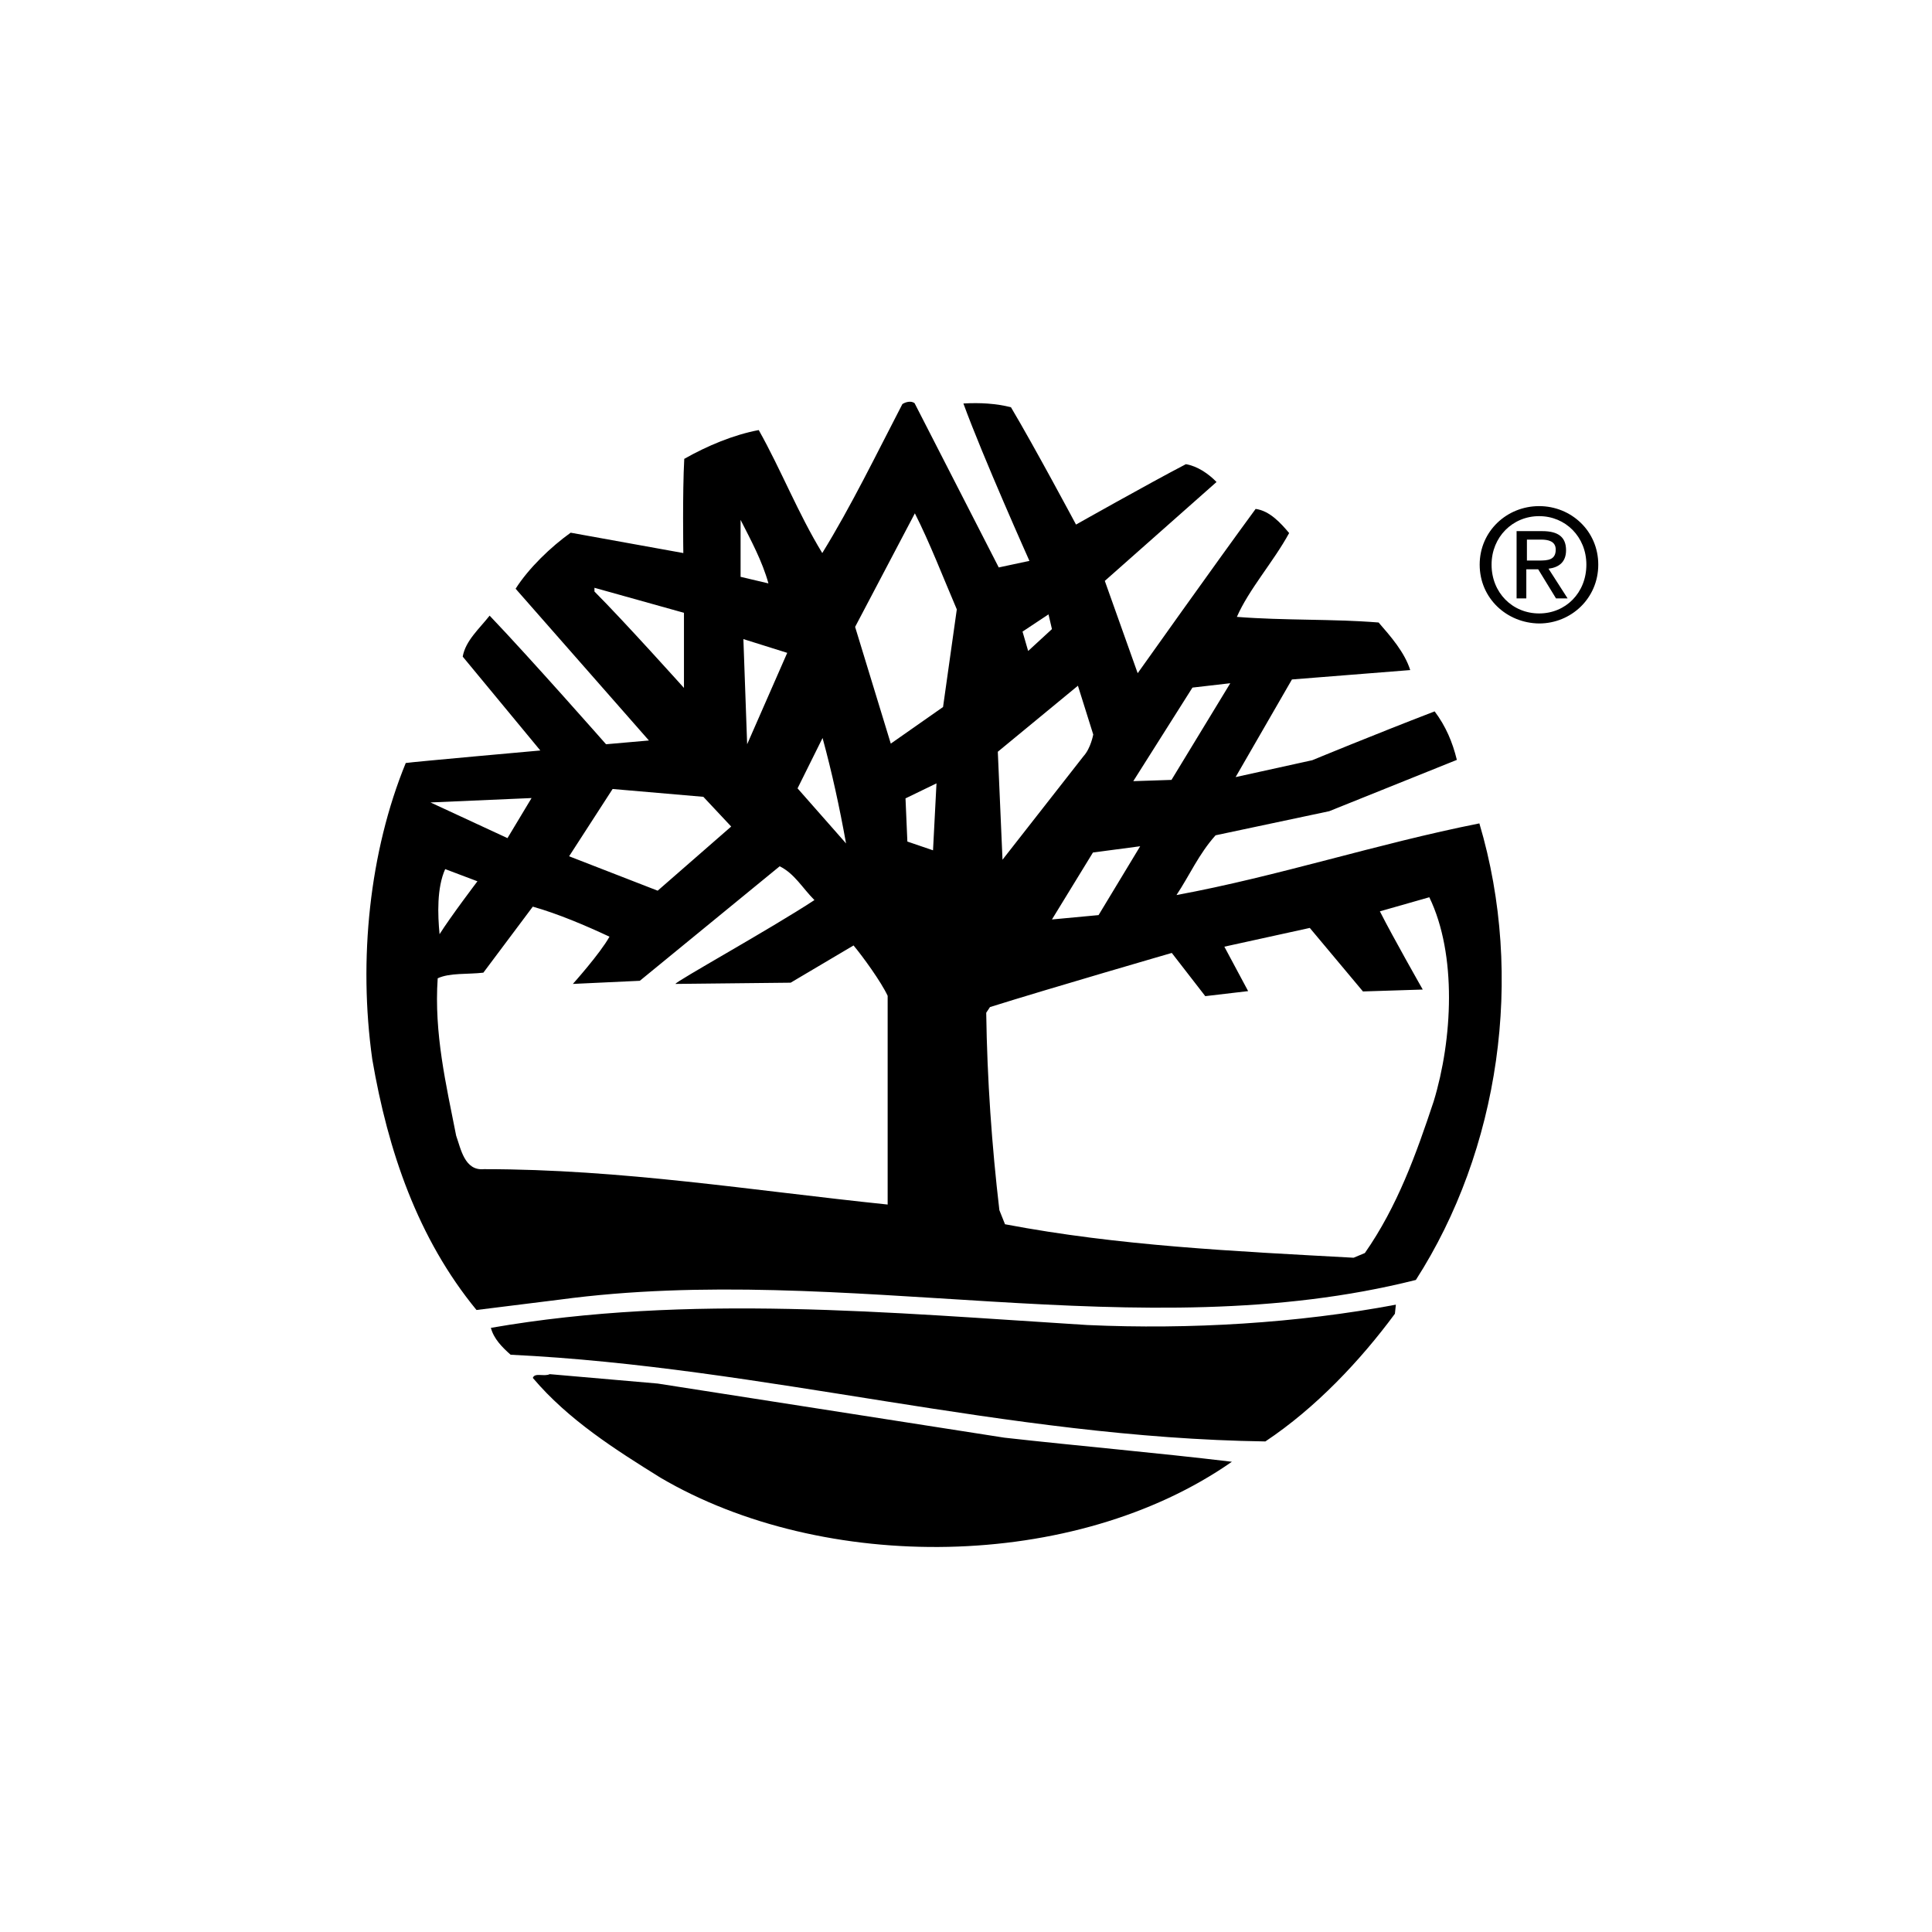
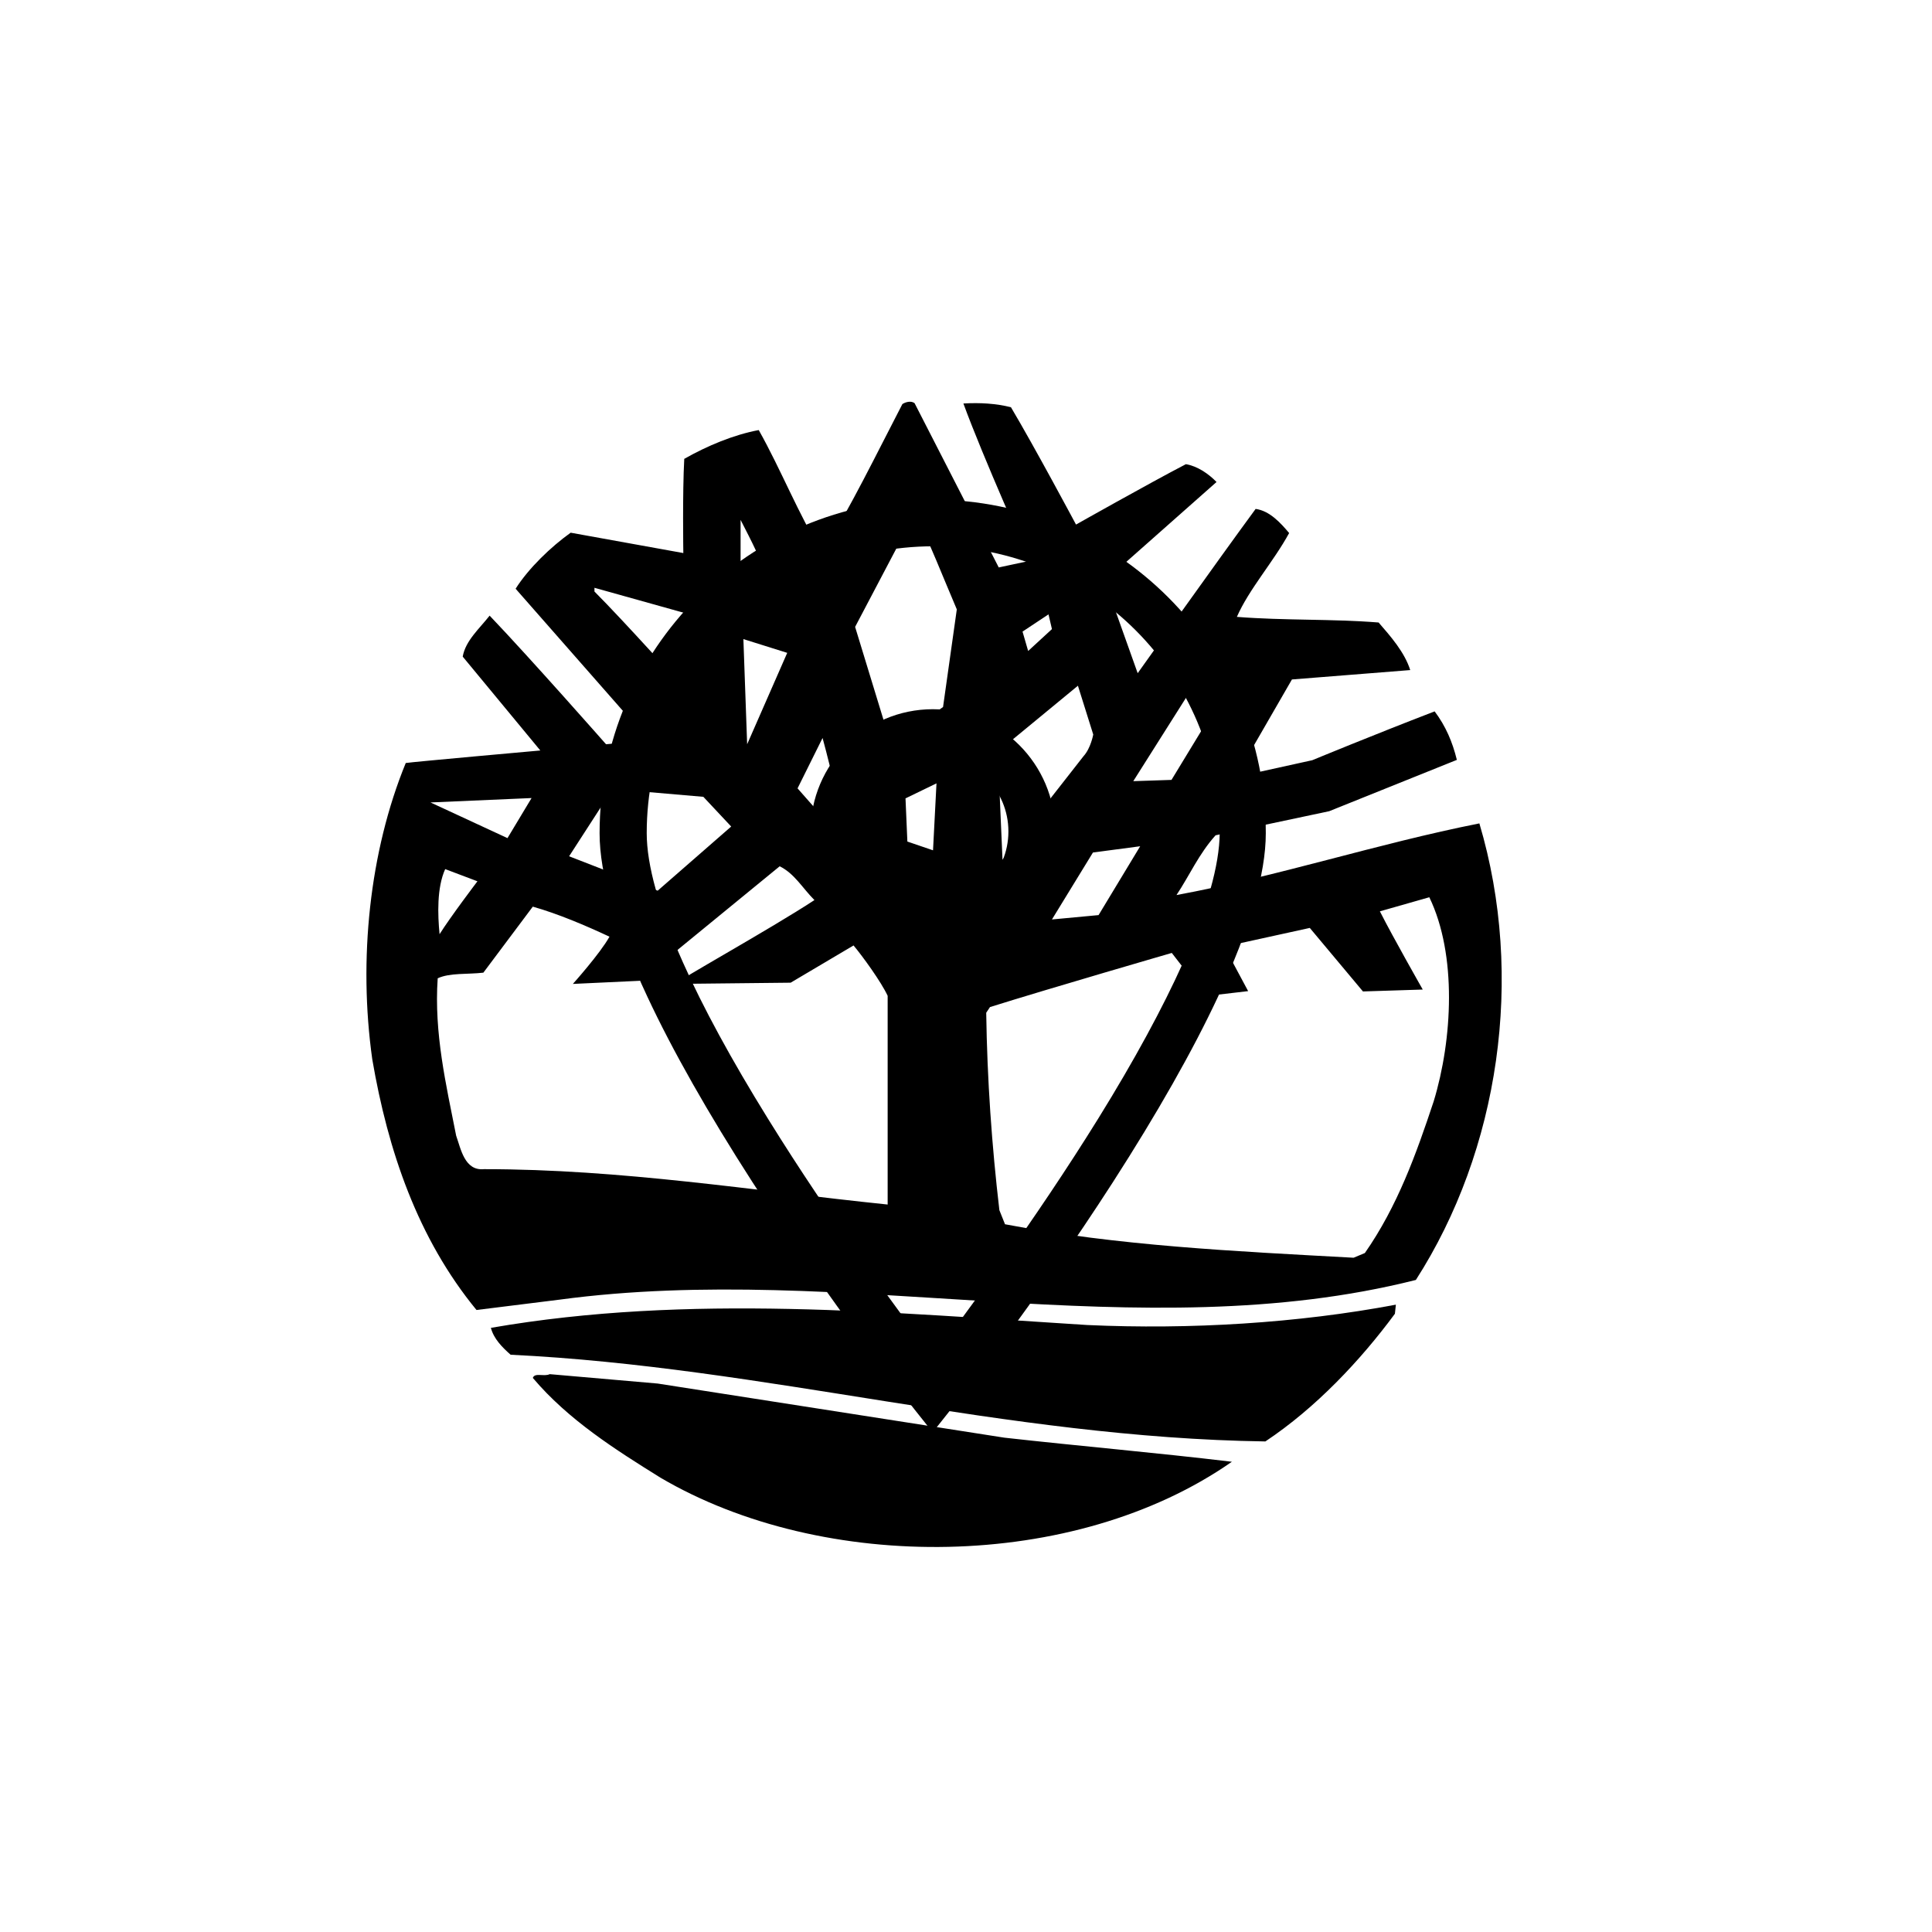
<svg xmlns="http://www.w3.org/2000/svg" width="58" height="58" viewBox="0 0 58 58" fill="none">
-   <rect width="58" height="58" fill="white" />
  <path d="M28.006 15C22.492 15 18 19.491 18 25.015C18 26.241 18.481 27.887 19.432 29.916C20.191 31.541 21.257 33.417 22.59 35.49C24.951 39.155 27.355 42.185 27.453 42.311L27.918 42.896L28 43L28.082 42.896L28.546 42.311C28.65 42.185 31.055 39.149 33.41 35.49C34.743 33.417 35.809 31.541 36.568 29.916C37.519 27.887 38 26.241 38 25.015C38.011 19.491 33.519 15 28.006 15ZM35.519 28.893C34.913 30.244 34.06 31.82 32.973 33.575C31.071 36.644 28.929 39.527 28.011 40.73C27.093 39.527 24.951 36.65 23.049 33.575C21.962 31.82 21.104 30.244 20.503 28.893C19.781 27.28 19.415 25.973 19.415 25.01C19.415 20.262 23.273 16.4 28.016 16.4C32.76 16.4 36.617 20.262 36.617 25.01C36.606 25.978 36.24 27.28 35.519 28.893Z" fill="black" />
  <path d="M28.005 21.291C25.983 21.291 24.333 22.937 24.333 24.966C24.333 26.99 25.978 28.642 28.005 28.642C30.032 28.642 31.677 26.995 31.677 24.966C31.677 22.937 30.027 21.291 28.005 21.291ZM28.005 27.231C26.754 27.231 25.737 26.213 25.737 24.961C25.737 23.708 26.754 22.691 28.005 22.691C29.256 22.691 30.273 23.708 30.273 24.961C30.273 26.213 29.256 27.231 28.005 27.231Z" fill="black" />
-   <rect width="58" height="58" fill="white" />
-   <path d="M44.421 16.951C44.421 15.945 45.238 15.194 46.206 15.194C47.164 15.194 47.981 15.936 47.981 16.951C47.981 17.965 47.164 18.717 46.206 18.717C45.238 18.707 44.421 17.965 44.421 16.951ZM46.206 18.416C47.004 18.416 47.624 17.796 47.624 16.951C47.624 16.114 46.995 15.495 46.206 15.495C45.407 15.495 44.778 16.124 44.778 16.951C44.778 17.796 45.407 18.416 46.206 18.416ZM45.839 17.965H45.529V15.945H46.3C46.779 15.945 47.014 16.124 47.014 16.518C47.014 16.885 46.788 17.035 46.488 17.073L47.061 17.965H46.713L46.178 17.091H45.821V17.965H45.839ZM46.206 16.828C46.469 16.828 46.704 16.81 46.704 16.5C46.704 16.246 46.478 16.199 46.262 16.199H45.839V16.828H46.206Z" fill="black" />
  <path d="M29.983 17.035L30.904 16.838C30.904 16.838 29.504 13.71 28.922 12.113C29.429 12.084 29.898 12.113 30.349 12.225C31.054 13.409 32.303 15.748 32.303 15.748C32.303 15.748 34.483 14.517 35.601 13.935C35.939 13.991 36.277 14.217 36.521 14.47L33.167 17.439L34.154 20.21C34.154 20.21 36.521 16.875 37.695 15.278C38.118 15.335 38.447 15.701 38.701 16.002C38.231 16.866 37.498 17.683 37.132 18.519C38.56 18.632 39.987 18.576 41.387 18.688C41.754 19.111 42.167 19.581 42.336 20.116L38.785 20.398L37.094 23.329L39.396 22.822C39.396 22.822 41.19 22.079 43.069 21.356C43.407 21.807 43.604 22.277 43.736 22.812L39.903 24.353L36.493 25.076C35.986 25.64 35.713 26.279 35.319 26.87C38.372 26.307 41.331 25.33 44.412 24.719C45.784 29.332 45.004 34.536 42.505 38.425C34.201 40.52 25.38 37.861 16.794 39.017L14.305 39.327C12.538 37.176 11.646 34.545 11.176 31.802C10.754 28.806 11.092 25.565 12.181 22.906C12.426 22.869 16.221 22.53 16.221 22.53L13.891 19.712C13.976 19.233 14.389 18.876 14.699 18.482C15.911 19.75 18.194 22.343 18.194 22.343L19.481 22.23L15.479 17.674C15.873 17.054 16.54 16.415 17.132 15.992L20.514 16.603C20.514 16.603 20.486 14.78 20.542 13.775C21.237 13.381 22.026 13.052 22.778 12.911C23.454 14.114 23.952 15.4 24.685 16.603C25.549 15.203 26.31 13.634 27.09 12.131C27.174 12.075 27.343 12.019 27.456 12.103L29.983 17.035ZM27.465 15.41L25.671 18.82L26.742 22.324L28.311 21.225L28.724 18.294C28.302 17.307 27.916 16.302 27.465 15.41ZM22.233 15.607V17.317L23.069 17.514C22.881 16.838 22.543 16.218 22.233 15.607ZM17.846 17.646V17.758C18.738 18.651 20.533 20.652 20.533 20.652V18.397L17.846 17.646ZM31.477 18.444L30.697 18.961L30.866 19.543L31.58 18.886L31.477 18.444ZM22.317 19.186L22.43 22.343L23.633 19.599L22.317 19.186ZM36.934 20.511L35.798 20.642L34.022 23.451L35.169 23.413L36.934 20.511ZM29.955 22.568L30.096 25.809L32.529 22.7C32.745 22.465 32.82 22.051 32.82 22.051L32.36 20.586L29.955 22.568ZM24.694 22.155L23.943 23.667L25.399 25.32C25.201 24.221 24.976 23.188 24.694 22.155ZM28.114 23.517L27.184 23.968L27.24 25.264L28.01 25.527L28.114 23.517ZM18.391 23.686L17.085 25.706L19.744 26.739L21.951 24.813L21.115 23.921L18.391 23.686ZM12.924 24.09L15.235 25.161L15.958 23.958L12.924 24.09ZM32.811 25.593L31.58 27.603L32.98 27.472L34.229 25.405L32.811 25.593ZM23.407 26.006L19.208 29.444L17.198 29.538C17.198 29.538 18.015 28.627 18.297 28.12C17.574 27.782 16.756 27.434 15.995 27.218L14.511 29.2C14.032 29.256 13.506 29.2 13.14 29.369C13.027 31.023 13.393 32.563 13.694 34.094C13.835 34.489 13.947 35.156 14.53 35.099C18.673 35.099 22.562 35.738 26.648 36.161V29.895C26.451 29.473 25.906 28.721 25.624 28.383L23.736 29.501L20.279 29.538C20.251 29.482 23.135 27.885 24.45 27.021C24.084 26.654 23.858 26.232 23.407 26.006ZM13.365 26.091C13.111 26.654 13.14 27.462 13.196 28.045C13.534 27.509 14.333 26.457 14.333 26.457L13.365 26.091ZM42.909 26.936L41.425 27.359C41.819 28.139 42.712 29.707 42.712 29.707L40.917 29.764L39.321 27.857C38.541 28.026 36.756 28.42 36.756 28.42L37.47 29.754L36.183 29.905L35.178 28.608C35.178 28.608 31.514 29.67 29.72 30.233L29.607 30.403C29.635 32.413 29.776 34.404 30.002 36.33L30.171 36.753C33.581 37.401 37.028 37.561 40.636 37.758L40.974 37.617C41.951 36.217 42.514 34.649 43.041 33.061C43.604 31.21 43.745 28.665 42.909 26.936Z" fill="black" />
  <path d="M41.876 39.44C40.843 40.84 39.5 42.267 37.987 43.273C30.153 43.16 22.966 41.037 15.329 40.67C15.075 40.445 14.822 40.191 14.737 39.863C20.693 38.829 26.733 39.412 32.642 39.778C35.723 39.919 38.964 39.722 41.905 39.167L41.876 39.44ZM30.153 43.16C32.417 43.413 34.709 43.611 36.982 43.883C32.257 47.181 24.723 47.237 19.829 44.362C18.485 43.526 17.058 42.624 15.996 41.366C16.052 41.197 16.334 41.337 16.503 41.253L19.744 41.535L30.153 43.16Z" fill="black" />
</svg>